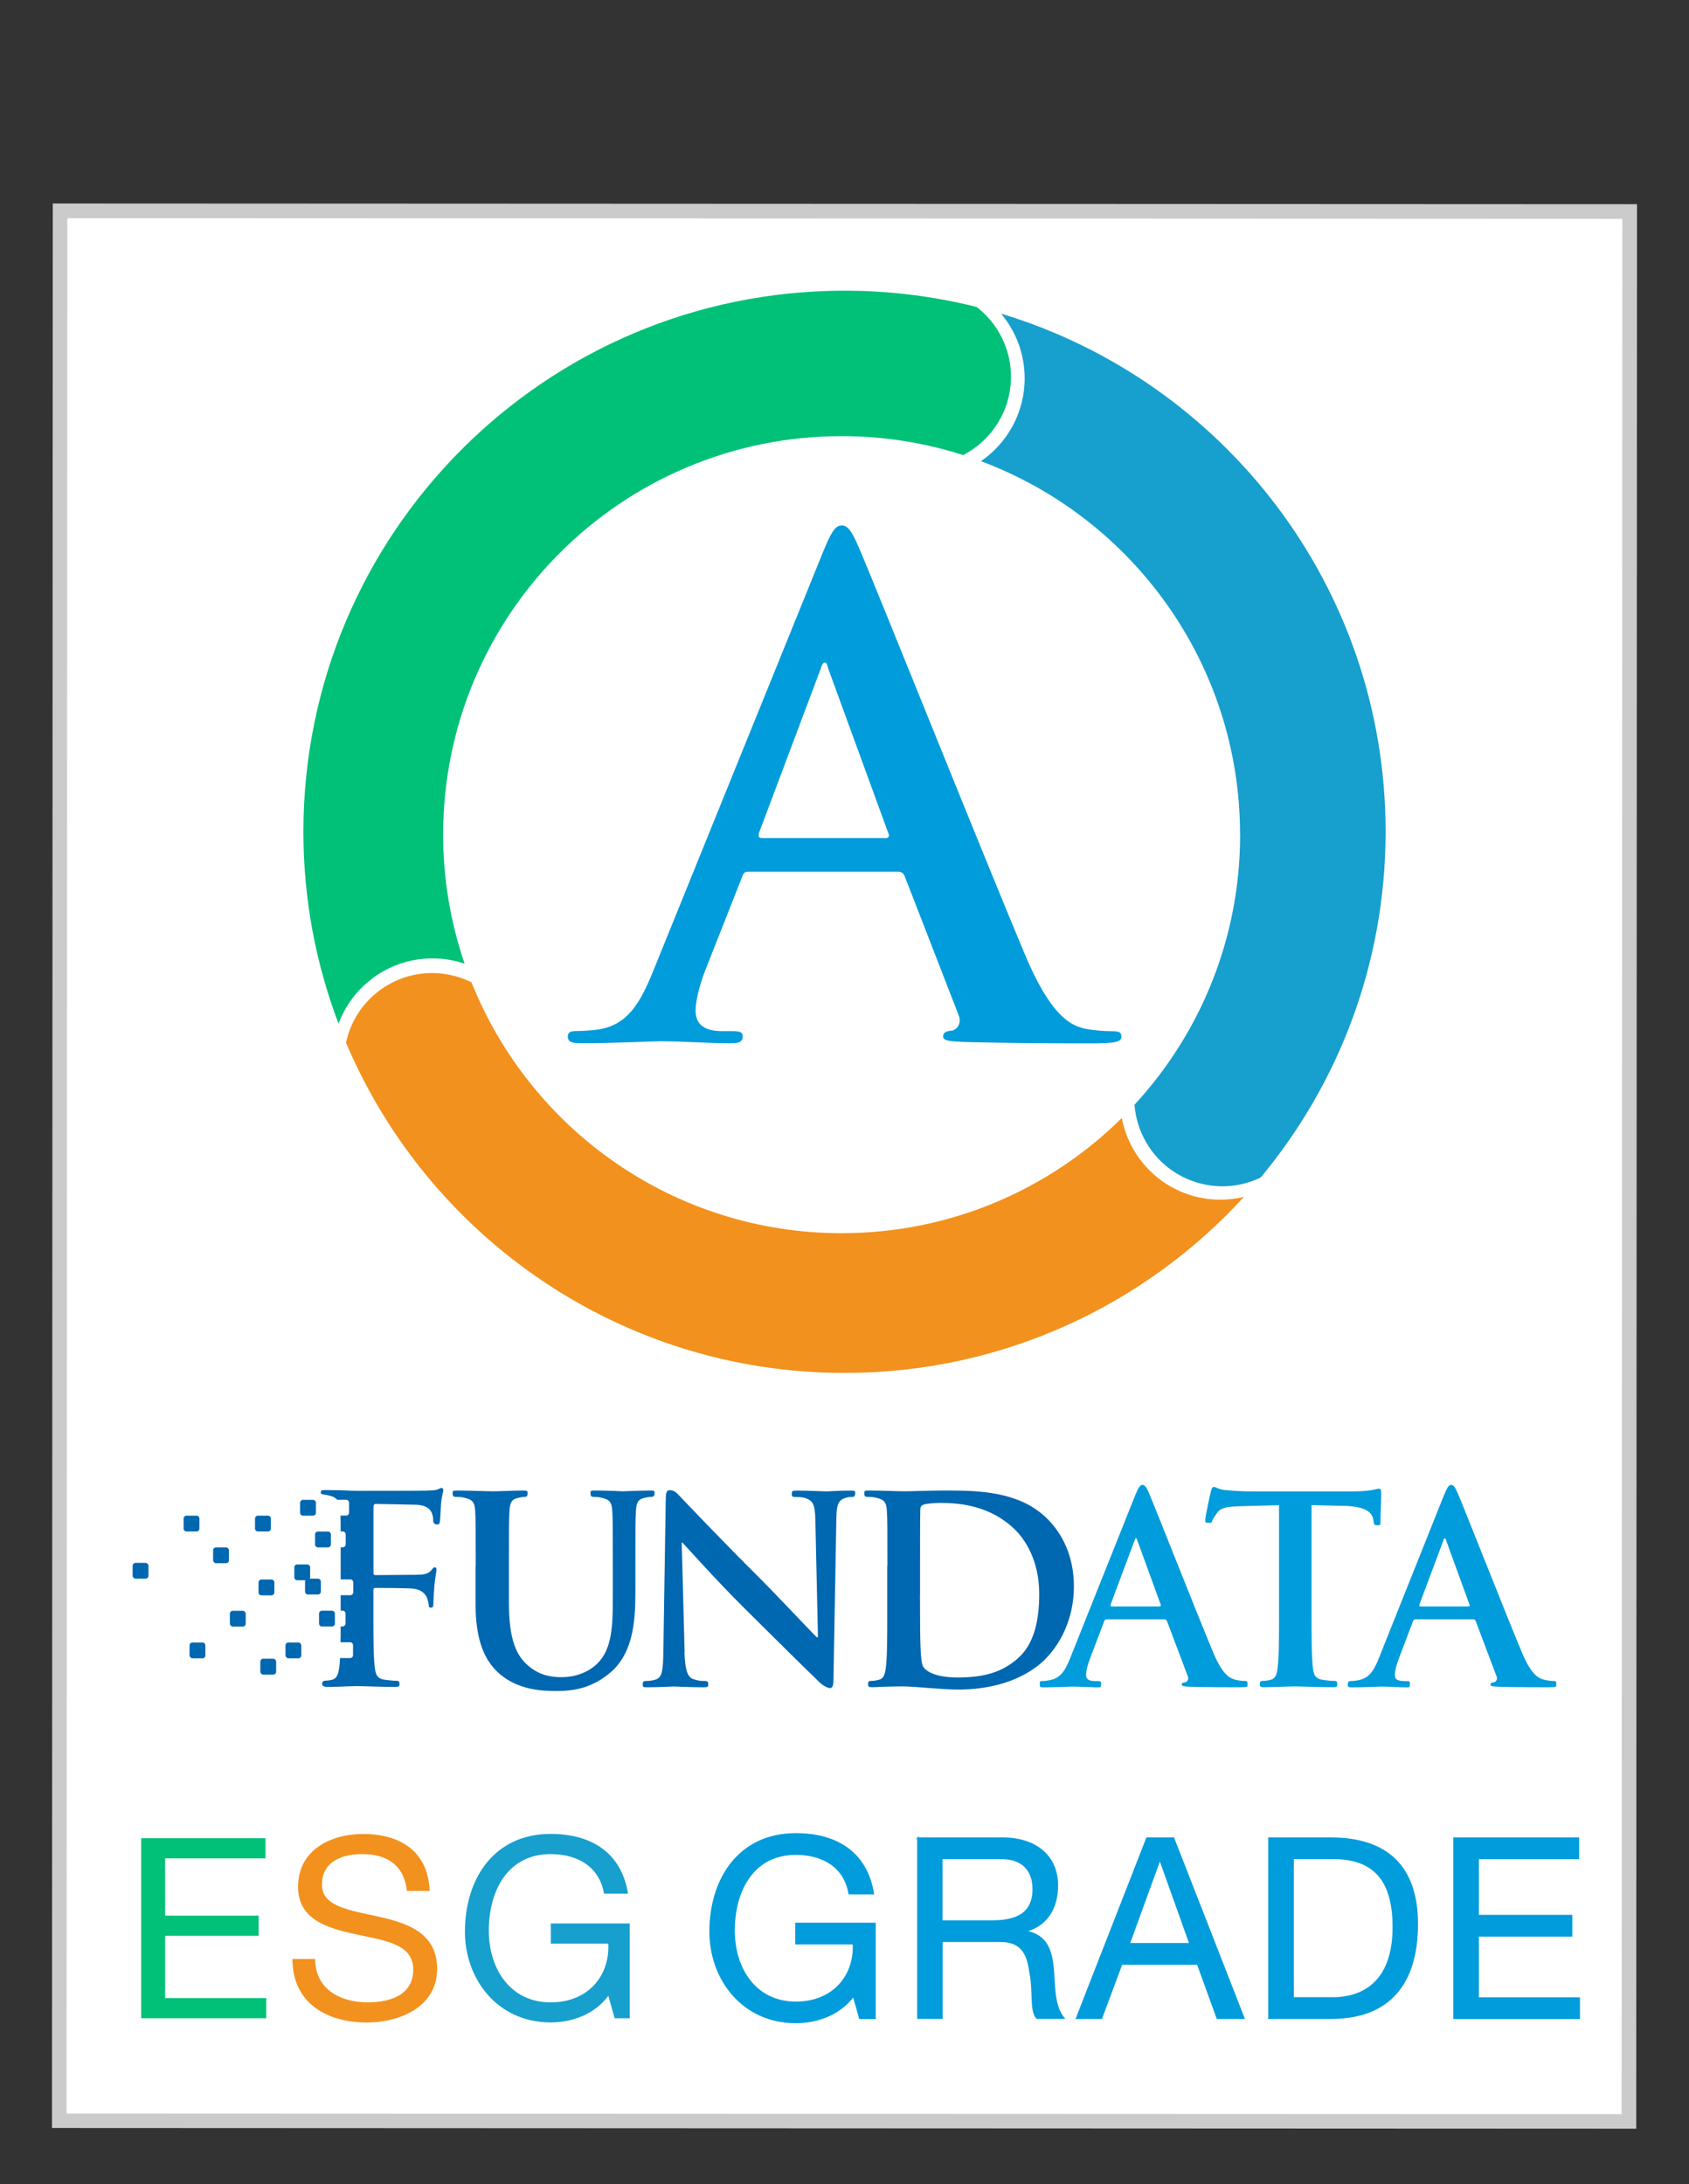
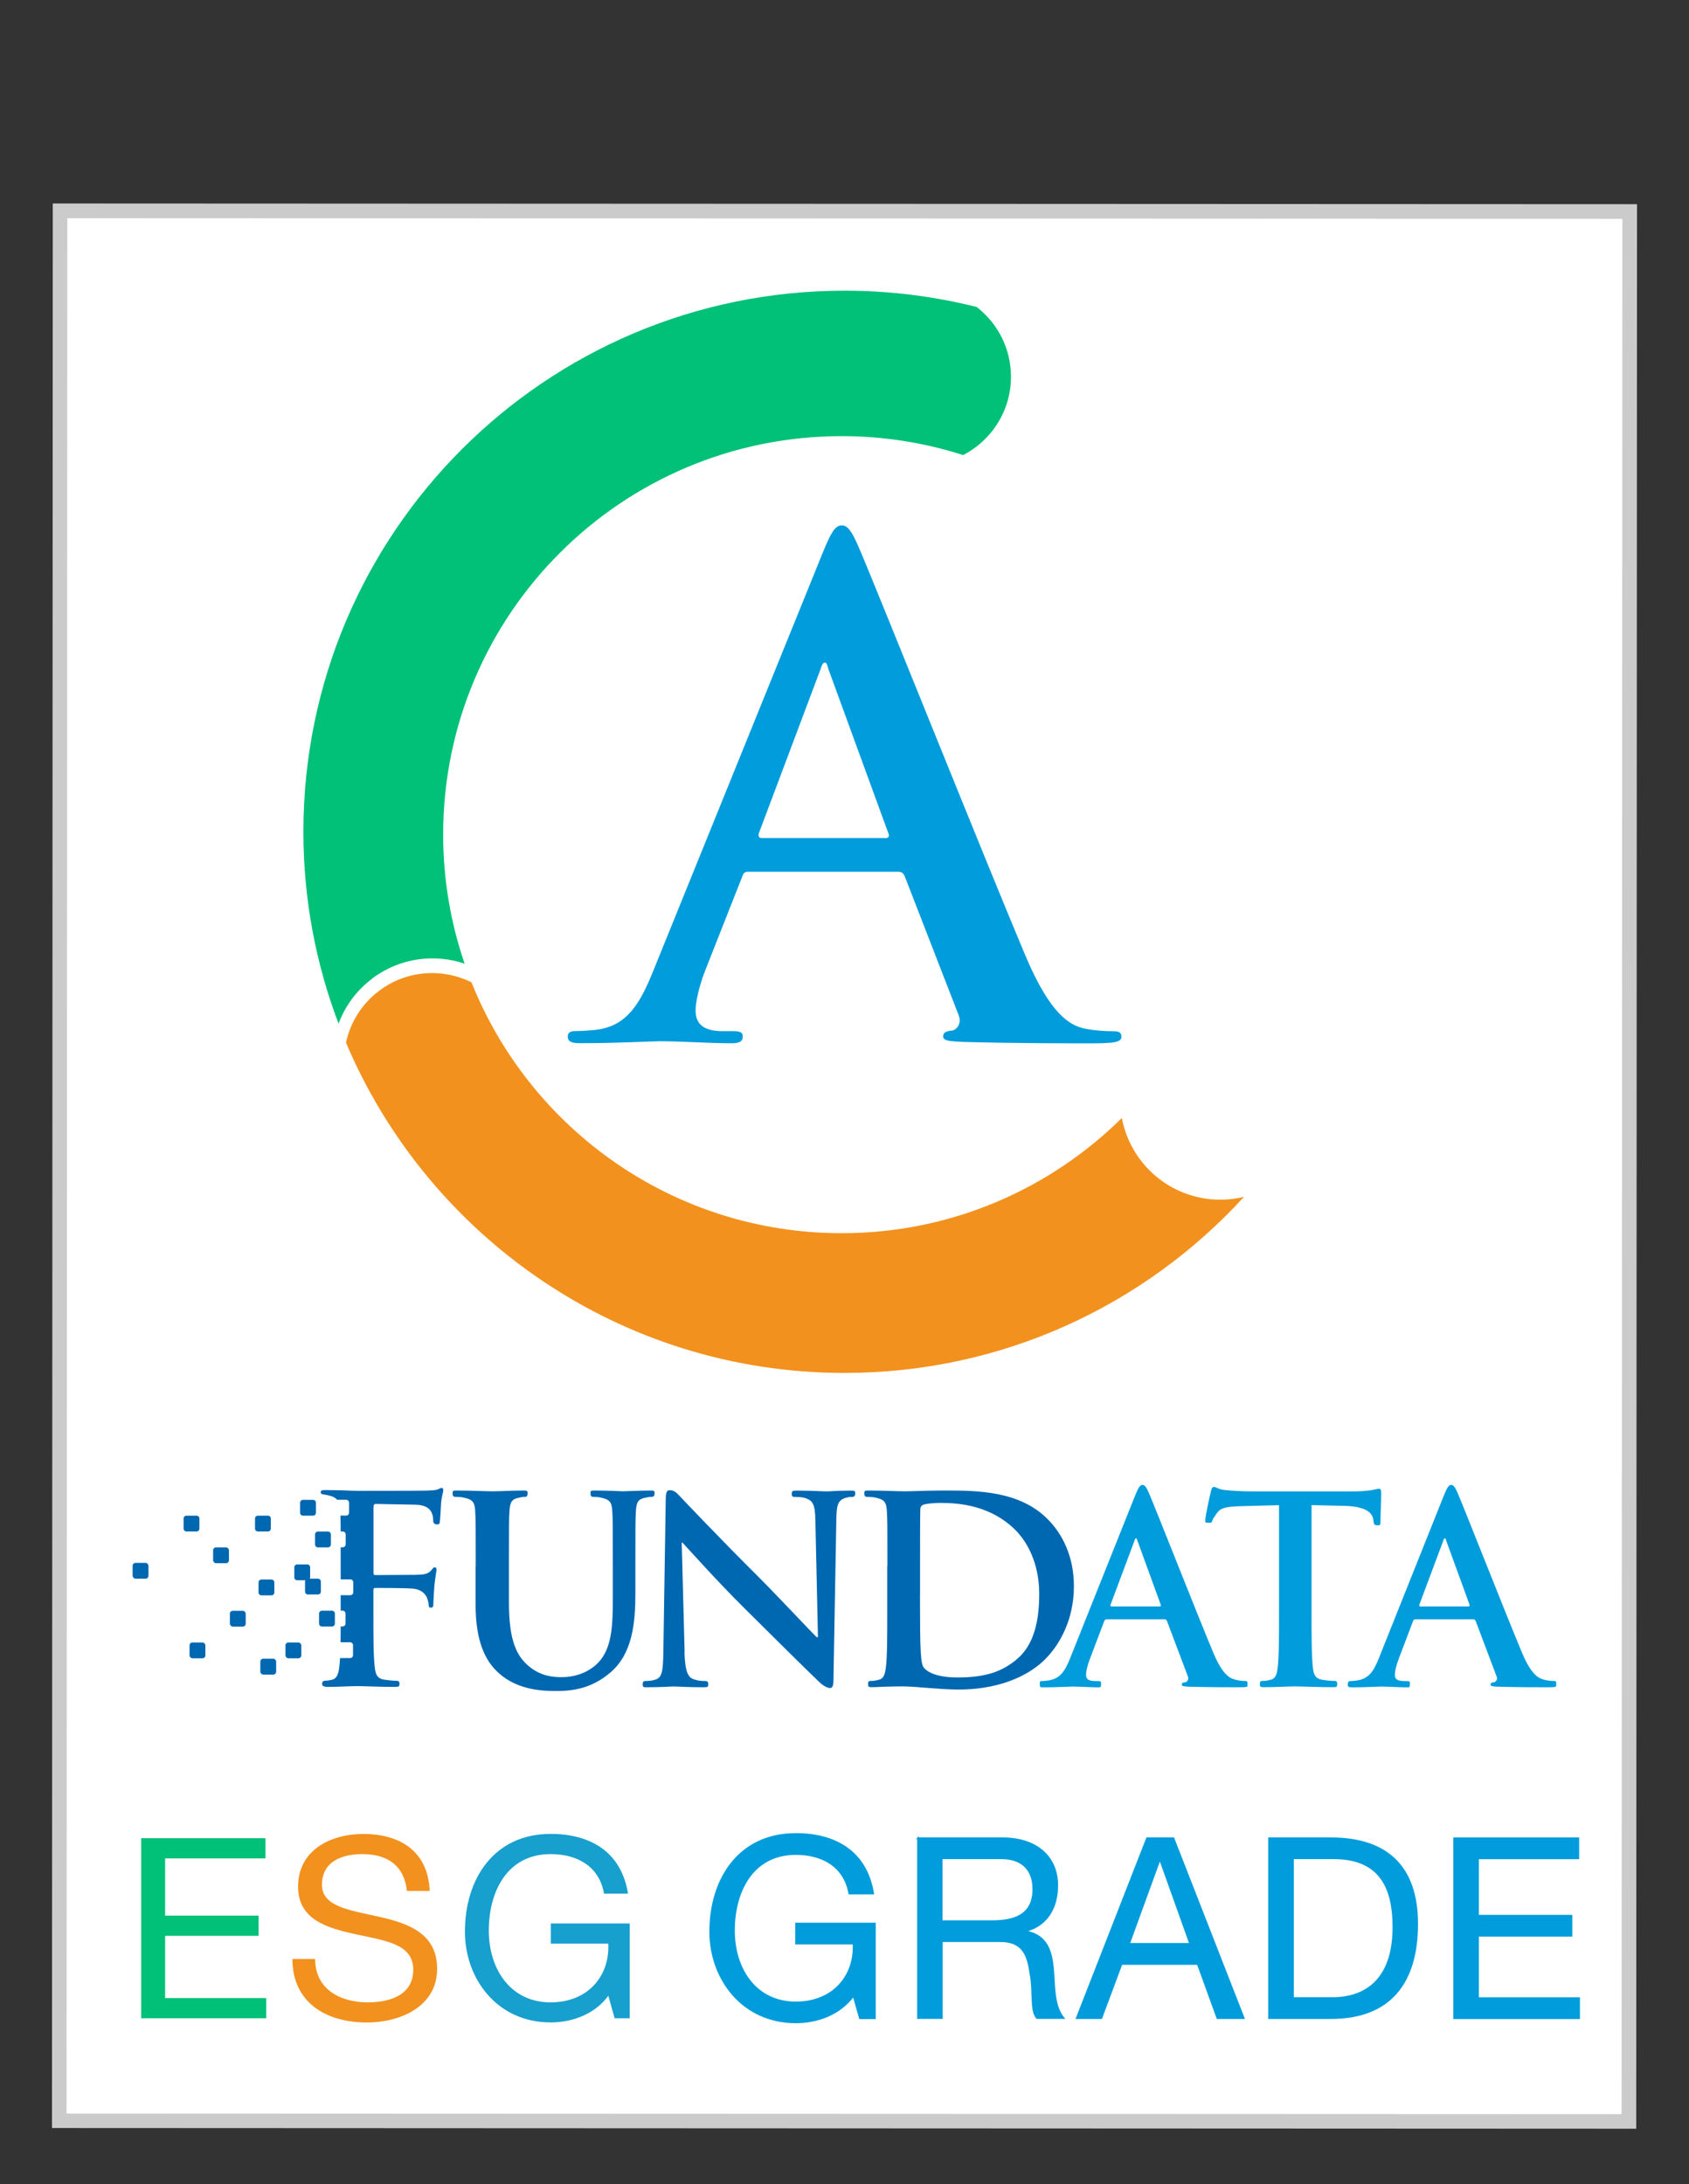
<svg xmlns="http://www.w3.org/2000/svg" id="Layer_2" data-name="Layer 2" viewBox="0 0 215.72 279">
  <rect x="0" y="0" width="215.72" height="279" fill="#333333" stroke="none" />
  <defs>
    <style>
      .cls-1 {
        stroke: #009cdb;
        stroke-miterlimit: 10;
        stroke-width: .2px;
      }

      .cls-1, .cls-2 {
        fill: #009cdb;
      }

      .cls-3 {
        fill: #00c177;
      }

      .cls-3, .cls-4, .cls-5, .cls-6, .cls-7, .cls-8, .cls-2 {
        stroke-width: 0px;
      }

      .cls-4 {
        fill: #0067b1;
      }

      .cls-5 {
        fill: #fff;
      }

      .cls-6 {
        fill: #cccbcb;
      }

      .cls-7 {
        fill: #f2911d;
      }

      .cls-8 {
        fill: #179fce;
      }
    </style>
  </defs>
  <rect class="cls-5" x="7.62" y="26.98" width="200.48" height="243.96" />
  <path class="cls-6" d="M208.98,271.91l-202.34-.09.1-245.83,202.34.09-.1,245.83ZM8.5,269.97l198.61.08.1-242.1-198.61-.08-.1,242.1Z" />
  <g>
    <path class="cls-4" d="M60.76,200.04c0-5.05,0-5.98-.07-7.05-.07-1.13-.33-1.45-1.43-1.69-.27-.07-.62-.1-1.09-.1-.37,0-.36-.27-.36-.51s.03-.3.52-.3c1.76,0,3.65.1,4.65.1.8,0,2.68-.1,3.88-.1.5,0,.52.07.52.3s0,.51-.32.51c-.37,0-.36.03-.76.1-.9.17-1.16.52-1.23,1.69-.07,1.06-.07,1.99-.07,7.05v4.65c0,4.82.96,6.85,2.59,8.18,1.5,1.23,3.03,1.36,4.16,1.36,1.46,0,3.26-.46,4.59-1.79,1.83-1.83,1.93-4.82,1.93-8.24v-4.16c0-5.05,0-5.98-.07-7.05-.07-1.13-.33-1.45-1.43-1.69-.27-.07-.62-.1-.99-.1s-.36-.27-.36-.51.03-.3.49-.3c1.7,0,3.58.1,3.62.1.4,0,2.29-.1,3.58-.1.47,0,.49.07.49.3s0,.51-.39.51c-.37,0-.36.03-.76.1-.9.17-1.16.52-1.23,1.69-.07,1.06-.07,1.99-.07,7.05v3.56c0,3.69-.37,7.61-3.16,10.01-2.36,2.03-4.75,2.39-6.91,2.39-1.76,0-4.95-.1-7.38-2.29-1.7-1.53-2.96-3.99-2.96-8.81v-4.85Z" />
    <path class="cls-4" d="M87.42,211.01c.07,2.59.5,3.25,1.16,3.48.56.2.99.23,1.52.23.37,0,.36.27.36.47,0,.27-.09.33-.56.33-2.16,0-3.28-.1-3.91-.1-.3,0-1.65.1-3.38.1-.43,0-.52-.03-.52-.33,0-.2,0-.47.32-.47.43,0,.82-.03,1.29-.17.86-.27,1-1.02,1.03-3.91l.3-19.16c0-.66.1-1.13.43-1.13.37,0,.67.02,1.23.62.4.43,5.45,5.75,10.3,10.57,2.26,2.26,6.75,7.05,7.31,7.58h.17l-.33-14.93c-.03-2.03-.33-2.45-1.13-2.78-.5-.2-1.09-.2-1.55-.2-.4,0-.32-.31-.32-.51,0-.27.16-.3.66-.3,1.73,0,3.12.1,3.82.1.37,0,1.42-.1,3.05-.1.43,0,.56.03.56.3,0,.2,0,.51-.39.51-.33,0-.39,0-.79.1-.93.27-1.2.76-1.23,2.62l-.37,20.66c0,.73-.13,1.03-.43,1.03-.37,0-.97-.37-1.34-.73-2.09-1.99-6.14-6.04-9.6-9.46-3.62-3.59-7.31-7.75-7.91-8.38h-.1l.37,13.96Z" />
    <path class="cls-4" d="M113.34,200.04c0-5.05,0-5.98-.07-7.05-.07-1.13-.33-1.45-1.43-1.69-.27-.07-.62-.1-1.09-.1-.37,0-.36-.27-.36-.51s.03-.3.52-.3c1.76,0,3.65.1,4.58.1,1.03,0,3.12-.1,5.12-.1,4.16,0,9.71,0,13.33,3.79,1.66,1.73,3.22,4.49,3.22,8.44,0,4.19-1.76,7.38-3.62,9.27-1.53,1.56-4.99,3.92-11.14,3.92-1.2,0-2.56-.1-3.82-.2-1.26-.1-2.43-.2-3.26-.2-.37,0-1.1,0-1.89.03-.76,0-1.42.07-2.09.07-.43,0-.46-.1-.46-.33,0-.17-.07-.47.32-.47.5,0,.69-.07.99-.13.66-.13.83-.66.96-1.62.17-1.4.17-4.02.17-7.08v-5.85ZM117.5,203.7c0,3.52.03,6.08.07,6.71.03.83.1,2.16.37,2.53.43.63,1.73,1.33,4.35,1.33,3.39,0,5.65-.66,7.65-2.39,2.13-1.83,2.79-4.85,2.79-8.28,0-4.22-1.76-6.95-3.19-8.31-3.06-2.93-6.85-3.32-9.44-3.32-.66,0-1.89.1-2.16.23-.3.13-.4.3-.4.67-.03,1.13-.03,4.02-.03,6.65v4.19Z" />
    <path class="cls-2" d="M141.31,206.86c-.17,0-.23.07-.3.27l-1.8,4.75c-.33.83-.5,1.63-.5,2.03,0,.6.3.82,1.33.82h.29c.4,0,.29.27.29.47,0,.27,0,.33-.36.33-1.06,0-2.29-.1-3.32-.1-.37,0-1.99.1-3.71.1-.43,0-.42-.07-.42-.33,0-.2-.07-.47.19-.47.3,0,.56-.03.82-.07,1.53-.2,2.16-1.12,2.83-2.78l8.34-20.88c.4-.96.6-1.33.93-1.33.3,0,.5.3.83,1.06.8,1.83,6.12,15.39,8.24,20.44,1.26,2.99,2.23,3.25,2.93,3.42.5.1.79.13,1.19.13.27,0,.22.24.22.47,0,.27.12.33-1.11.33s-3.62,0-6.28-.07c-.6-.03-1-.03-1-.27,0-.2.13-.27.47-.3.23-.07.46-.37.3-.76l-2.66-7.05c-.07-.17-.17-.23-.33-.23h-7.41ZM148.09,205.2c.17,0,.2-.1.17-.2l-2.99-8.21c-.03-.13-.07-.3-.17-.3s-.17.17-.2.3l-3.06,8.18c-.03.13,0,.23.13.23h6.12Z" />
    <path class="cls-2" d="M163.34,192.26l-4.95.13c-1.93.07-2.52.23-3.02.96-.33.5-.5.69-.56.96-.07.27-.37.19-.57.19-.23,0-.3.04-.3-.32,0-.53.63-3.35.7-3.62.1-.43.2-.63.4-.63.27,0,.6.33,1.43.4.96.1,2.23.17,3.32.17h13.16c1.06,0,1.8-.1,2.29-.17.5-.1.76-.17.9-.17.23,0,.27.2.27.7,0,.7-.1,2.78-.1,3.65-.03.33-.1.32-.3.32-.27,0-.54.04-.57-.46l-.03-.16c-.07-.86-.76-1.8-3.71-1.86l-4.19-.1v13.63c0,3.06,0,5.68.17,7.11.1.93.3,1.45,1.3,1.59.46.07.99.13,1.49.13.37,0,.32.31.32.47,0,.23-.06.33-.42.33-2.19,0-4.08-.1-5.01-.1-.76,0-2.65.1-3.98.1-.43,0-.46-.1-.46-.33,0-.17-.07-.47.32-.47.5,0,.69-.07.99-.13.66-.13.86-.66.96-1.62.17-1.4.17-4.02.17-7.08v-13.63Z" />
    <path class="cls-2" d="M180.75,206.86c-.17,0-.23.07-.3.27l-1.8,4.75c-.33.83-.5,1.63-.5,2.03,0,.6.3.82,1.33.82h.29c.4,0,.29.27.29.47,0,.27,0,.33-.36.33-1.06,0-2.29-.1-3.32-.1-.37,0-1.99.1-3.71.1-.43,0-.53-.07-.53-.33,0-.2.03-.47.29-.47.3,0,.56-.03.82-.07,1.53-.2,2.16-1.12,2.83-2.78l8.34-20.88c.4-.96.6-1.33.93-1.33.3,0,.5.3.83,1.06.8,1.83,6.12,15.39,8.24,20.44,1.26,2.99,2.23,3.25,2.93,3.42.5.1.79.13,1.19.13.27,0,.22.24.22.47,0,.27.12.33-1.11.33s-3.62,0-6.28-.07c-.6-.03-1-.03-1-.27,0-.2.13-.27.47-.3.23-.07.47-.37.3-.76l-2.66-7.05c-.07-.17-.17-.23-.33-.23h-7.41ZM187.53,205.2c.17,0,.2-.1.17-.2l-2.99-8.21c-.03-.13-.07-.3-.17-.3s-.17.17-.2.3l-3.06,8.18c-.03.13,0,.23.13.23h6.12Z" />
    <rect class="cls-4" x="36.46" y="209.8" width="2.02" height="2.02" rx=".37" ry=".37" />
    <rect class="cls-4" x="27.22" y="197.65" width="2.02" height="2.02" rx=".37" ry=".37" />
    <path class="cls-4" d="M32.94,193.6h1.28c.21,0,.37.17.37.37v1.28c0,.21-.17.37-.37.37h-1.28c-.21,0-.37-.17-.37-.37v-1.28c0-.21.17-.37.37-.37Z" />
    <path class="cls-4" d="M23.82,193.6h1.28c.21,0,.37.17.37.37v1.28c0,.21-.17.37-.37.37h-1.28c-.21,0-.37-.17-.37-.37v-1.28c0-.21.17-.37.37-.37Z" />
    <path class="cls-4" d="M38.7,191.58h1.28c.21,0,.37.17.37.37v1.28c0,.21-.17.37-.37.37h-1.28c-.21,0-.37-.17-.37-.37v-1.28c0-.21.17-.37.37-.37Z" />
    <path class="cls-4" d="M33.39,201.76h1.28c.21,0,.37.17.37.37v1.28c0,.21-.17.37-.37.37h-1.28c-.21,0-.37-.17-.37-.37v-1.28c0-.21.17-.37.37-.37Z" />
    <path class="cls-4" d="M37.96,199.83h1.28c.21,0,.37.17.37.37v1.28c0,.21-.17.37-.37.37h-1.28c-.21,0-.37-.17-.37-.37v-1.28c0-.21.17-.37.37-.37Z" />
    <rect class="cls-4" x="29.36" y="205.75" width="2.02" height="2.02" rx=".37" ry=".37" />
    <rect class="cls-4" x="24.21" y="209.8" width="2.02" height="2.02" rx=".37" ry=".37" />
    <rect class="cls-4" x="33.25" y="211.87" width="2.02" height="2.03" rx=".37" ry=".37" />
    <rect class="cls-4" x="16.94" y="199.63" width="2.02" height="2.02" rx=".37" ry=".37" />
    <path class="cls-4" d="M56.38,190.07c-.17,0-.33.13-.53.2-.33.1-.73.1-1.36.13-.77.03-7.52.03-8.78.03-.47,0-1.23-.03-2.1-.07-.87,0-1.22-.03-2.08-.03-.5,0-.56.07-.56.33,0,.2.24.21.57.27.22.04.22.03.48.1.5.11.82.28,1.04.54h1.15c.2,0,.37.17.37.37v1.28c0,.21-.17.37-.37.37h-.73c.02.47.03,1.06.03,2.03h.27c.2,0,.37.17.37.37v1.28c0,.2-.17.37-.37.37h-.27c0,.66,0,1.43,0,2.33v1.77h1.24c.2,0,.37.17.37.37v1.28c0,.2-.17.37-.37.37h-1.24v1.97h.25c.2,0,.37.17.37.37v1.28c0,.2-.17.37-.37.37h-.25c0,.73,0,1.4-.02,2.02h1.23c.2,0,.37.17.37.37v1.28c0,.2-.17.37-.37.37h-1.28s0,0-.01,0c-.02.42-.05.8-.09,1.12-.13.96-.31,1.5-.97,1.66-.3.07-.41.08-.91.12-.28.02-.34.29-.32.45.05.28.35.33.82.33,1.26,0,2.77-.1,3.64-.1s2.78.1,4.87.1c.5,0,.55-.1.55-.33,0-.17.05-.45-.38-.45-.47,0-1.01-.07-1.48-.13-1-.13-1.2-.68-1.3-1.65-.17-1.4-.17-3.89-.17-7.09v-2.69c0-.23.07-.3.23-.3.57,0,4.09,0,4.93.1,1.03.13,1.53.73,1.7,1.2.13.4.2.61.2.85s.07.37.27.37c.33,0,.33-.24.33-.54,0-.23.07-1.58.13-2.25.1-1.03.27-1.86.27-2.06s-.07-.3-.2-.3c-.2,0-.27.13-.43.33-.33.43-.8.57-1.43.6-.47.03-.93.03-1.5.03l-4.26.03c-.2,0-.23-.1-.23-.3v-8.32c0-.37.1-.47.3-.47l5.12.1c1.26.03,1.78.53,2.01,1,.2.47.2.81.2,1.08.03.37.28.44.52.44s.3-.11.33-.37c.07-.4.13-2.18.17-2.51.1-.87.27-1.26.27-1.5,0-.17-.1-.3-.23-.3Z" />
    <path class="cls-4" d="M39.33,201.65h1.28c.21,0,.37.17.37.37v1.28c0,.21-.17.37-.37.37h-1.28c-.21,0-.37-.17-.37-.37v-1.28c0-.21.17-.37.37-.37Z" />
    <path class="cls-4" d="M40.61,195.63h1.28c.21,0,.37.17.37.37v1.28c0,.21-.17.37-.37.37h-1.28c-.21,0-.37-.17-.37-.37v-1.28c0-.21.17-.37.37-.37Z" />
    <path class="cls-4" d="M41.12,205.74h1.28c.21,0,.37.17.37.37v1.28c0,.21-.17.37-.37.37h-1.28c-.21,0-.37-.17-.37-.37v-1.28c0-.21.17-.37.37-.37Z" />
  </g>
  <path class="cls-2" d="M95.54,111.35c-.43,0-.6.17-.77.69l-4.64,11.77c-.86,2.15-1.29,4.21-1.29,5.24,0,1.55.77,2.66,3.44,2.66h1.29c1.03,0,1.29.17,1.29.69,0,.69-.52.86-1.46.86-2.75,0-6.44-.26-9.11-.26-.94,0-5.67.26-10.14.25-1.12,0-1.63-.17-1.63-.86,0-.52.34-.69,1.03-.69.77,0,1.98-.09,2.66-.17,3.95-.51,5.59-3.43,7.31-7.73l21.58-53.25c1.03-2.49,1.55-3.44,2.41-3.44.77,0,1.29.77,2.15,2.75,2.06,4.73,15.79,39.09,21.28,52.15,3.26,7.73,5.75,8.94,7.56,9.37,1.29.26,2.58.34,3.61.34.69,0,1.12.09,1.12.69,0,.69-.77.86-3.95.86-3.09,0-9.36,0-16.24-.18-1.55-.09-2.58-.09-2.58-.69,0-.52.34-.69,1.2-.77.6-.17,1.2-.94.77-1.98l-6.87-17.7c-.17-.43-.43-.6-.86-.6h-19.16ZM113.07,107.06c.43,0,.52-.26.43-.52l-7.72-21.14c-.09-.34-.17-.77-.43-.77s-.43.43-.52.77l-7.91,21.04c-.09.34,0,.6.34.6h15.81Z" />
  <g>
    <path class="cls-3" d="M47.52,125c3.51-2.65,7.94-3.21,11.82-1.91-1.77-5.17-2.74-10.71-2.74-16.48,0-28.11,22.79-50.9,50.9-50.9,5.41,0,10.62.85,15.52,2.42,3.62-1.88,6.1-5.65,6.1-10.01,0-3.63-1.72-6.85-4.38-8.91-5.4-1.35-11.05-2.08-16.87-2.08-38.17,0-69.12,30.95-69.12,69.12,0,8.63,1.6,16.89,4.49,24.51.82-2.21,2.26-4.23,4.29-5.75Z" />
-     <path class="cls-8" d="M158.39,106.61c0,13.31-5.12,25.43-13.49,34.5.35,4.58,3.48,8.67,8.16,9.99,2.75.78,5.56.46,7.95-.69,9.97-11.98,15.96-27.38,15.96-44.18,0-31.22-20.7-57.59-49.12-66.17,1.88,2.23,3.02,5.11,3.02,8.26,0,4.4-2.21,8.27-5.58,10.59,19.33,7.22,33.09,25.85,33.09,47.69Z" />
    <path class="cls-7" d="M152.38,152.76c-4.83-1.37-8.22-5.33-9.1-9.95-9.19,9.09-21.83,14.71-35.78,14.71-21.45,0-39.78-13.27-47.28-32.04-3.7-1.84-8.28-1.58-11.8,1.08-2.25,1.69-3.68,4.07-4.23,6.62,10.5,24.8,35.06,42.19,63.68,42.19,20.2,0,38.37-8.67,51.01-22.49-2.07.5-4.3.5-6.5-.12Z" />
  </g>
  <path class="cls-3" d="M18.03,234.8h15.87v2.58h-12.81v7.31h11.94v2.58h-11.94v7.95h12.91v2.58h-15.97v-22.99Z" />
  <path class="cls-7" d="M51.97,241.53c-.35-3.28-2.54-4.7-5.7-4.7-2.58,0-5.15.93-5.15,3.93,0,2.83,3.67,3.25,7.37,4.09,3.67.84,7.34,2.12,7.34,6.63,0,4.89-4.8,6.86-8.98,6.86-5.15,0-9.5-2.51-9.5-8.11h2.9c0,3.86,3.22,5.54,6.7,5.54,2.77,0,5.83-.87,5.83-4.19s-3.67-3.7-7.34-4.51c-3.67-.8-7.37-1.87-7.37-6.08,0-4.67,4.15-6.73,8.34-6.73,4.7,0,8.27,2.22,8.47,7.28h-2.9Z" />
  <path class="cls-8" d="M77.7,254.92c-1.77,2.41-4.67,3.41-7.37,3.41-6.86,0-10.95-5.6-10.95-11.59,0-6.7,3.67-12.49,10.95-12.49,5.02,0,9.02,2.25,9.88,7.63h-3.06c-.61-3.48-3.41-5.05-6.83-5.05-5.57,0-7.89,4.83-7.89,9.76s2.77,9.18,7.89,9.18c4.73,0,7.57-3.32,7.37-7.5h-7.34v-2.58h10.08v12.11h-1.93l-.8-2.87Z" />
  <path class="cls-1" d="M109.02,254.92c-1.77,2.41-4.67,3.41-7.37,3.41-6.86,0-10.95-5.6-10.95-11.59,0-6.7,3.67-12.49,10.95-12.49,5.02,0,9.02,2.25,9.88,7.63h-3.06c-.61-3.48-3.41-5.05-6.83-5.05-5.57,0-7.89,4.83-7.89,9.76s2.77,9.18,7.89,9.18c4.73,0,7.57-3.32,7.37-7.5h-7.34v-2.58h10.08v12.11h-1.93l-.81-2.87Z" />
  <path class="cls-1" d="M117.23,234.8h10.82c4.31,0,6.99,2.35,6.99,6.02,0,2.77-1.22,5.06-3.99,5.83v.06c2.67.51,3.22,2.48,3.45,4.73.19,2.25.06,4.77,1.35,6.34h-3.41c-.87-.93-.39-3.41-.84-5.67-.32-2.25-.87-4.15-3.83-4.15h-7.47v9.82h-3.06v-22.99ZM126.66,245.39c2.87,0,5.31-.74,5.31-4.09,0-2.25-1.22-3.93-4.09-3.93h-7.6v8.02h6.37Z" />
  <path class="cls-1" d="M146.5,234.8h3.38l8.98,22.99h-3.38l-2.51-6.92h-9.72l-2.58,6.92h-3.16l8.98-22.99ZM144.21,248.29h7.79l-3.83-10.72h-.06l-3.9,10.72Z" />
  <path class="cls-1" d="M162.08,234.8h7.89c7.08,0,11.04,3.54,11.04,10.95s-3.38,12.04-11.04,12.04h-7.89v-22.99ZM165.14,255.21h5.09c2.09,0,7.73-.58,7.73-9.05,0-5.47-2.03-8.79-7.66-8.79h-5.15v17.84Z" />
  <path class="cls-1" d="M185.72,234.8h15.87v2.58h-12.81v7.31h11.94v2.58h-11.94v7.95h12.91v2.58h-15.97v-22.99Z" />
</svg>